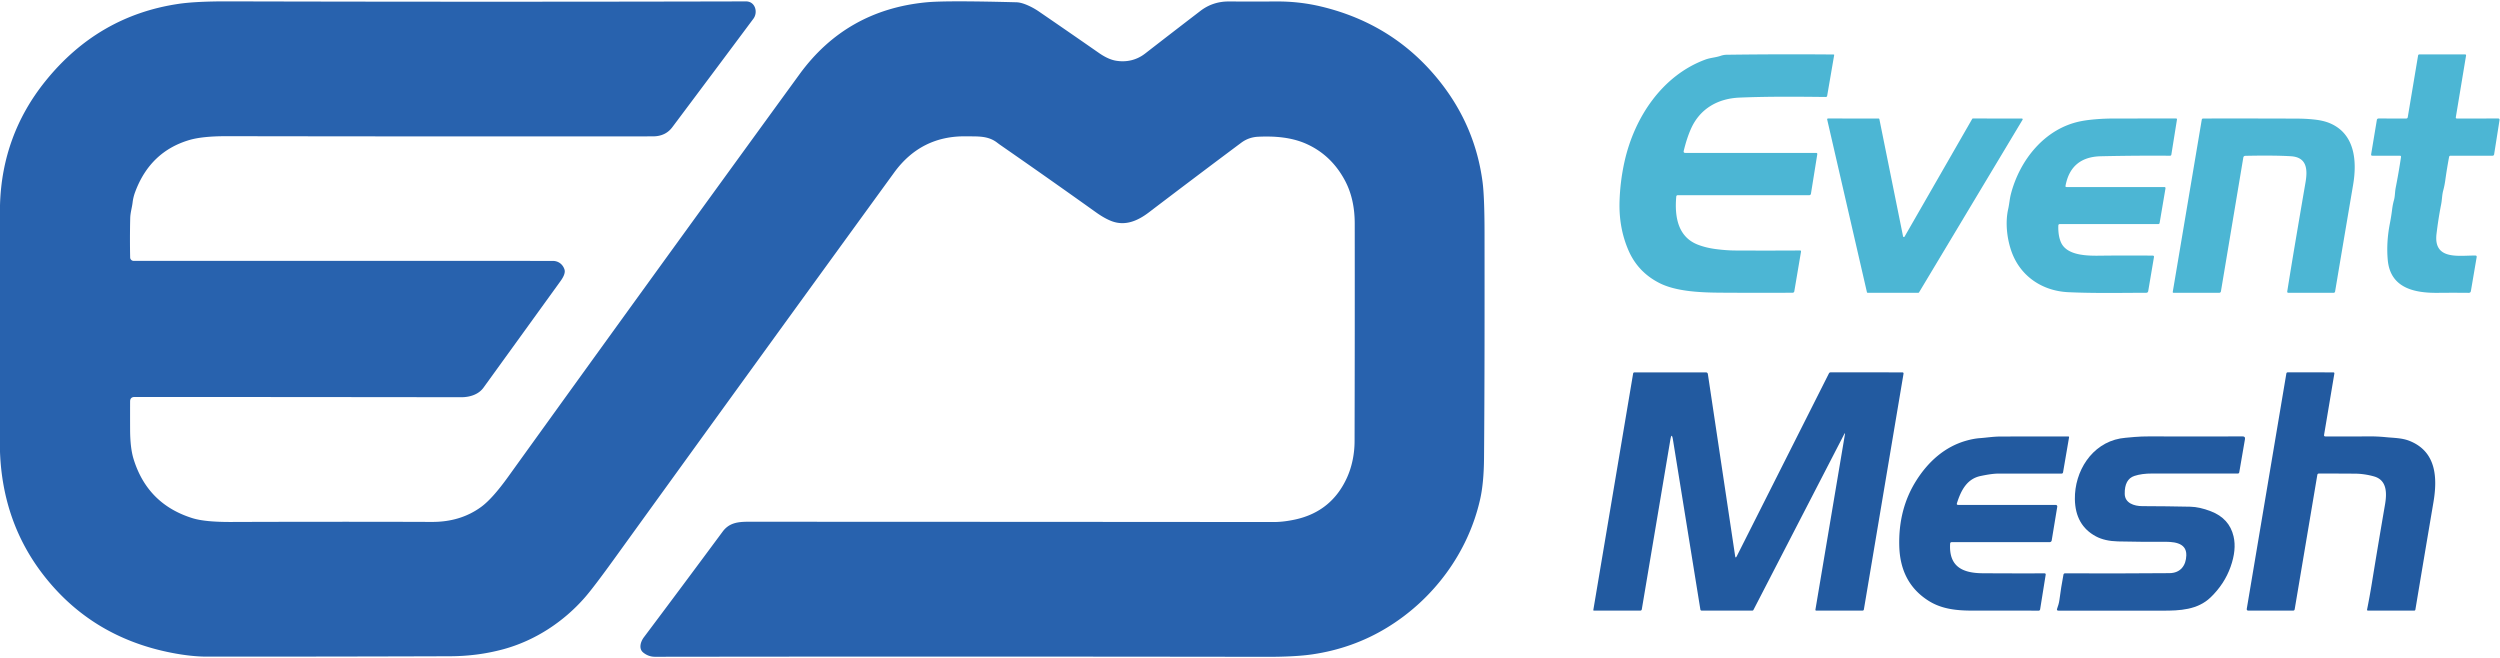
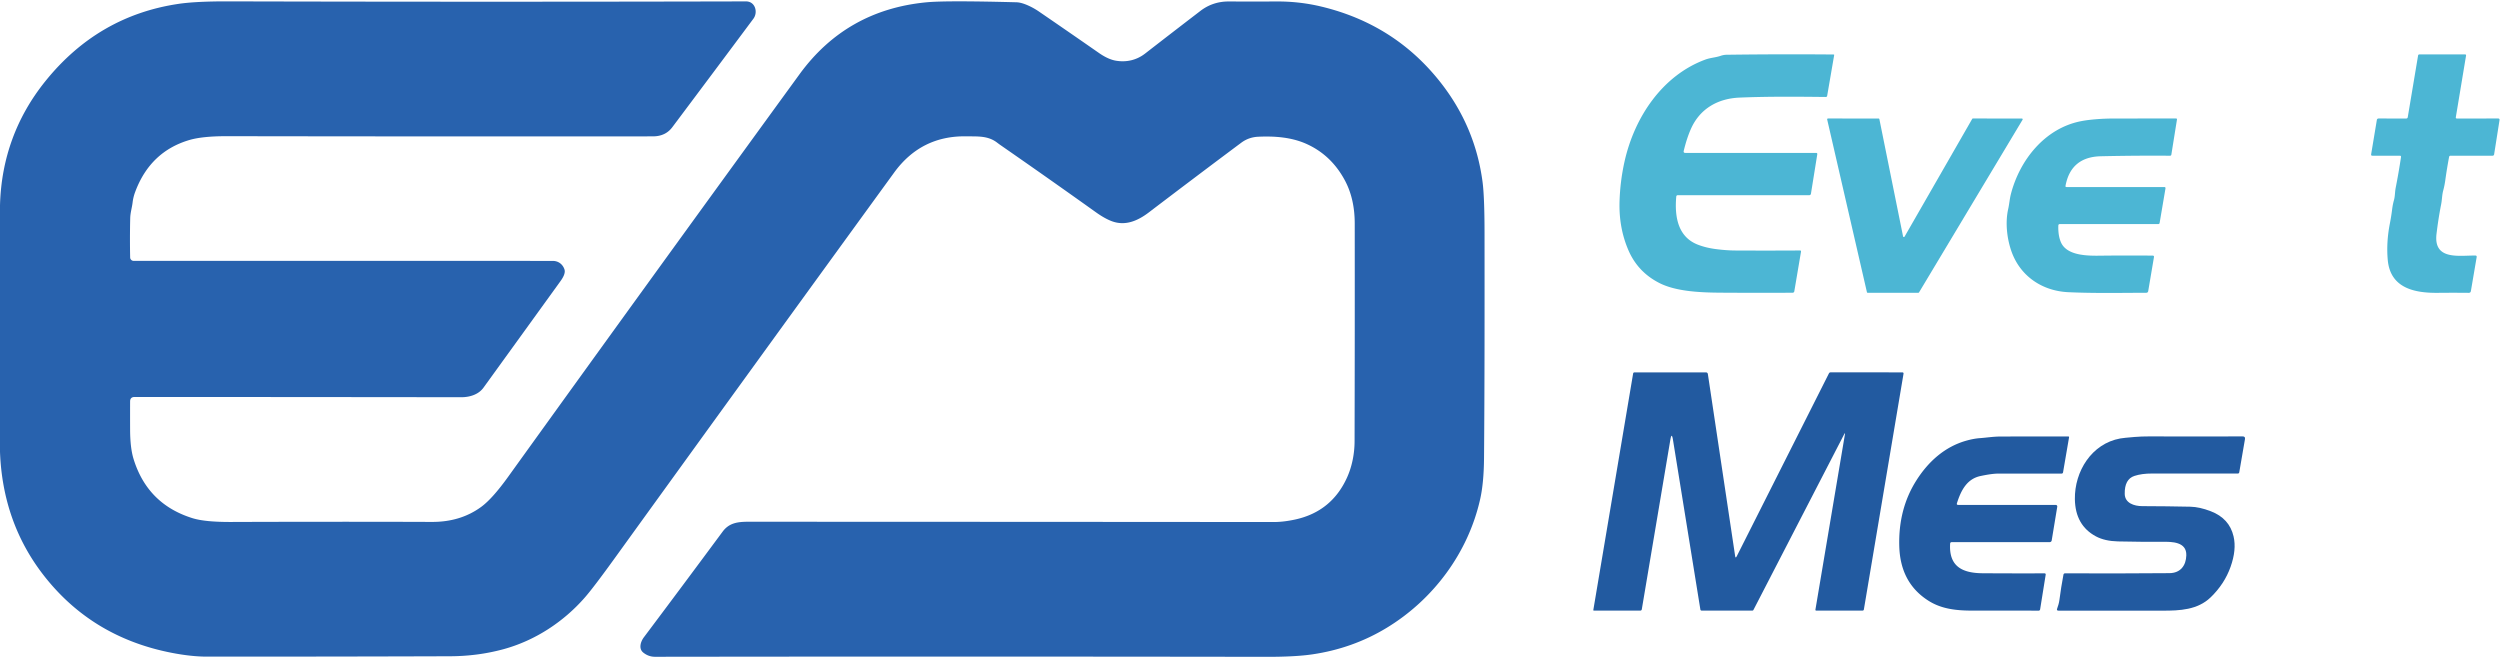
<svg xmlns="http://www.w3.org/2000/svg" version="1.1" viewBox="0.00 0.00 999.00 263.00" width="999.00" height="263.00">
  <path fill="#2862ae" d="&#10;  M 0.00 180.60&#10;  L 0.00 82.02&#10;  Q 0.79 53.89 18.26 32.28&#10;  Q 39.21 6.37 71.17 1.57&#10;  Q 78.16 0.52 91.06 0.55&#10;  Q 194.96 0.82 298.10 0.56&#10;  C 301.80 0.55 302.98 4.90 301.06 7.48&#10;  Q 285.11 28.89 268.64 50.85&#10;  Q 265.92 54.48 260.91 54.49&#10;  Q 177.90 54.57 90.79 54.42&#10;  Q 80.91 54.40 75.67 55.95&#10;  Q 60.03 60.58 54.03 76.66&#10;  Q 53.25 78.74 52.99 80.88&#10;  C 52.74 83.03 52.08 85.00 52.03 87.24&#10;  Q 51.85 95.24 52.01 102.89&#10;  A 1.39 1.38 -0.6 0 0 53.40 104.24&#10;  Q 136.94 104.22 220.92 104.26&#10;  C 223.08 104.26 224.89 105.58 225.57 107.69&#10;  C 226.05 109.21 224.85 111.12 223.98 112.33&#10;  Q 208.86 133.27 193.19 154.93&#10;  C 191.20 157.68 187.67 158.73 184.34 158.73&#10;  Q 120.88 158.65 53.80 158.63&#10;  Q 52.00 158.63 51.99 160.43&#10;  Q 51.97 165.49 51.99 171.63&#10;  Q 52.01 179.03 53.39 183.47&#10;  Q 58.96 201.48 76.94 207.07&#10;  Q 81.91 208.62 92.34 208.58&#10;  Q 133.83 208.43 172.60 208.56&#10;  Q 184.06 208.60 192.33 202.52&#10;  Q 196.77 199.26 203.06 190.52&#10;  Q 258.79 113.08 319.47 29.70&#10;  Q 338.19 3.98 370.24 0.92&#10;  Q 378.20 0.16 406.16 0.91&#10;  Q 408.13 0.96 410.97 2.25&#10;  Q 413.14 3.23 415.13 4.59&#10;  Q 426.35 12.27 439.14 21.17&#10;  Q 442.80 23.72 445.90 24.25&#10;  C 450.09 24.97 454.18 24.04 457.56 21.42&#10;  Q 468.80 12.70 479.67 4.37&#10;  Q 484.64 0.56 491.03 0.59&#10;  Q 500.52 0.64 510.09 0.59&#10;  Q 519.35 0.53 528.13 2.66&#10;  Q 557.29 9.70 575.48 32.73&#10;  Q 589.53 50.51 592.44 72.78&#10;  Q 593.20 78.64 593.22 92.75&#10;  C 593.25 123.47 593.26 153.30 593.02 182.98&#10;  Q 592.94 192.93 591.48 199.44&#10;  C 586.65 221.02 572.64 239.69 553.99 250.96&#10;  Q 540.53 259.10 524.48 261.47&#10;  Q 517.63 262.49 505.92 262.47&#10;  Q 381.97 262.28 261.74 262.45&#10;  Q 259.13 262.45 257.04 260.76&#10;  C 255.08 259.17 256.03 256.34 257.29 254.66&#10;  Q 272.07 234.99 288.78 212.42&#10;  C 291.29 209.03 294.63 208.49 298.98 208.49&#10;  Q 403.18 208.52 509.00 208.60&#10;  Q 512.93 208.60 517.58 207.59&#10;  Q 532.21 204.39 538.34 190.68&#10;  C 540.28 186.35 541.28 181.26 541.29 176.33&#10;  Q 541.40 132.55 541.35 89.23&#10;  Q 541.33 79.51 537.50 72.25&#10;  Q 532.03 61.93 521.93 57.45&#10;  C 515.96 54.80 509.19 54.34 502.77 54.64&#10;  Q 498.97 54.82 496.00 57.04&#10;  Q 479.55 69.30 459.03 84.91&#10;  C 454.54 88.32 449.59 90.37 444.30 88.40&#10;  Q 441.43 87.33 437.88 84.79&#10;  Q 418.96 71.27 399.92 58.07&#10;  Q 399.19 57.57 398.47 57.01&#10;  C 394.74 54.13 390.50 54.56 386.17 54.48&#10;  Q 368.07 54.16 357.30 68.96&#10;  Q 305.78 139.80 245.62 223.09&#10;  Q 237.29 234.63 233.83 238.61&#10;  C 225.29 248.45 213.81 256.00 201.08 259.45&#10;  Q 190.89 262.20 179.88 262.24&#10;  Q 133.70 262.40 82.75 262.39&#10;  Q 76.39 262.39 68.53 260.85&#10;  Q 36.57 254.61 17.29 229.69&#10;  Q 1.06 208.70 0.00 180.60&#10;  Z" />
  <path fill="#4cb6d4" d="&#10;  M 673.46 61.10&#10;  L 725.69 61.10&#10;  Q 726.27 61.10 726.18 61.68&#10;  L 723.65 77.43&#10;  A 0.68 0.67 -85.5 0 1 722.99 78.00&#10;  L 670.48 78.00&#10;  Q 669.89 78.00 669.83 78.59&#10;  C 669.16 86.27 670.30 94.58 678.43 97.76&#10;  Q 681.71 99.03 685.67 99.54&#10;  Q 689.85 100.08 693.50 100.10&#10;  Q 706.26 100.17 719.24 100.09&#10;  Q 719.77 100.08 719.68 100.60&#10;  L 717.00 116.43&#10;  A 0.67 0.66 4.5 0 1 716.34 116.98&#10;  Q 701.56 117.05 687.92 116.96&#10;  C 679.93 116.91 669.93 116.58 663.08 113.09&#10;  Q 654.44 108.70 650.68 99.91&#10;  Q 646.84 90.96 647.17 80.46&#10;  Q 647.42 72.34 649.17 64.52&#10;  C 653.17 46.69 664.36 30.12 681.45 23.81&#10;  C 683.53 23.04 685.52 23.02 687.56 22.31&#10;  Q 688.74 21.90 690.00 21.88&#10;  Q 711.59 21.59 732.77 21.78&#10;  A 0.18 0.18 0.0 0 1 732.94 21.99&#10;  L 730.14 38.27&#10;  Q 730.06 38.75 729.56 38.75&#10;  C 718.28 38.63 706.67 38.52 695.13 39.00&#10;  C 686.45 39.35 679.30 43.43 675.72 51.44&#10;  Q 674.04 55.21 672.82 60.29&#10;  Q 672.63 61.10 673.46 61.10&#10;  Z" />
  <path fill="#4cb6d4" d="&#10;  M 958.95 62.22&#10;  L 948.00 62.22&#10;  Q 947.42 62.22 947.51 61.64&#10;  L 949.78 47.98&#10;  Q 949.89 47.35 950.52 47.35&#10;  L 961.47 47.36&#10;  Q 962.06 47.36 962.15 46.78&#10;  L 966.26 22.22&#10;  Q 966.34 21.74 966.82 21.74&#10;  L 985.00 21.74&#10;  Q 985.51 21.74 985.43 22.24&#10;  L 981.35 46.82&#10;  Q 981.26 47.36 981.80 47.36&#10;  L 998.25 47.35&#10;  Q 998.91 47.35 998.81 48.00&#10;  L 996.65 61.70&#10;  A 0.61 0.61 0.0 0 1 996.05 62.22&#10;  L 979.27 62.22&#10;  Q 978.75 62.22 978.65 62.74&#10;  Q 977.76 67.51 977.13 72.07&#10;  Q 976.84 74.18 976.31 76.12&#10;  C 975.81 77.99 975.85 79.85 975.46 81.77&#10;  Q 974.37 87.28 973.63 93.47&#10;  C 972.37 104.06 982.55 102.06 989.12 102.11&#10;  Q 989.78 102.11 989.67 102.77&#10;  L 987.37 116.29&#10;  Q 987.25 117.02 986.51 117.02&#10;  Q 980.16 116.96 974.17 117.02&#10;  C 964.91 117.12 955.18 115.19 954.15 103.90&#10;  Q 953.52 96.91 954.98 89.38&#10;  Q 955.54 86.52 955.90 83.64&#10;  Q 956.14 81.70 956.62 80.00&#10;  C 957.09 78.34 956.98 76.76 957.31 75.08&#10;  Q 958.53 68.90 959.44 62.79&#10;  Q 959.52 62.22 958.95 62.22&#10;  Z" />
  <path fill="#4cb6d4" d="&#10;  M 761.07 94.55&#10;  L 788.09 47.52&#10;  A 0.33 0.33 0.0 0 1 788.38 47.35&#10;  L 807.93 47.36&#10;  A 0.33 0.33 0.0 0 1 808.21 47.86&#10;  L 766.85 116.83&#10;  A 0.33 0.33 0.0 0 1 766.56 116.99&#10;  L 746.34 117.00&#10;  A 0.33 0.33 0.0 0 1 746.02 116.74&#10;  L 730.14 47.75&#10;  A 0.33 0.33 0.0 0 1 730.46 47.35&#10;  L 750.68 47.36&#10;  A 0.33 0.33 0.0 0 1 751.00 47.62&#10;  L 760.46 94.45&#10;  A 0.33 0.33 0.0 0 0 761.07 94.55&#10;  Z" />
  <path fill="#4cb6d4" d="&#10;  M 825.79 74.74&#10;  L 864.82 74.74&#10;  Q 865.42 74.74 865.32 75.33&#10;  L 862.99 89.06&#10;  Q 862.91 89.54 862.43 89.54&#10;  L 823.06 89.54&#10;  A 0.55 0.55 0.0 0 0 822.51 90.07&#10;  Q 822.37 93.97 823.49 96.68&#10;  C 825.77 102.20 834.06 102.24 839.32 102.17&#10;  Q 848.39 102.05 860.20 102.14&#10;  Q 860.83 102.15 860.72 102.76&#10;  L 858.43 116.30&#10;  Q 858.31 116.99 857.61 116.99&#10;  C 847.30 117.02 836.83 117.24 826.48 116.76&#10;  C 816.04 116.28 807.23 110.32 803.75 100.37&#10;  C 801.98 95.30 801.25 88.94 802.47 83.54&#10;  C 802.93 81.50 803.04 79.55 803.56 77.52&#10;  C 807.10 63.91 817.10 51.33 831.41 48.46&#10;  Q 834.19 47.90 838.04 47.61&#10;  Q 841.25 47.37 844.52 47.36&#10;  Q 857.01 47.35 869.58 47.34&#10;  A 0.35 0.34 -85.7 0 1 869.92 47.74&#10;  L 867.68 61.74&#10;  Q 867.60 62.24 867.10 62.23&#10;  Q 853.46 62.13 839.50 62.44&#10;  Q 827.53 62.71 825.38 74.25&#10;  Q 825.29 74.74 825.79 74.74&#10;  Z" />
-   <path fill="#4cb6d4" d="&#10;  M 896.42 63.00&#10;  L 887.48 116.44&#10;  A 0.67 0.67 0.0 0 1 886.82 117.00&#10;  L 868.52 117.00&#10;  A 0.30 0.29 -85.8 0 1 868.23 116.66&#10;  L 879.82 47.85&#10;  Q 879.91 47.36 880.40 47.36&#10;  Q 899.21 47.32 918.06 47.40&#10;  Q 921.47 47.41 924.72 47.76&#10;  Q 928.51 48.16 931.11 49.28&#10;  C 941.03 53.55 941.92 64.36 940.30 73.88&#10;  Q 936.50 96.25 933.11 116.46&#10;  Q 933.02 117.00 932.48 117.00&#10;  L 914.49 117.00&#10;  Q 913.89 117.00 913.99 116.42&#10;  Q 915.63 106.10 917.68 94.01&#10;  Q 919.46 83.50 921.27 72.96&#10;  C 922.19 67.65 921.84 62.81 915.40 62.43&#10;  Q 908.46 62.02 897.26 62.27&#10;  Q 896.54 62.29 896.42 63.00&#10;  Z" />
  <path fill="#225aa0" d="&#10;  M 667.47 175.74&#10;  L 656.07 243.45&#10;  Q 655.98 244.00 655.42 244.00&#10;  L 636.95 244.00&#10;  Q 636.65 244.00 636.70 243.70&#10;  L 652.59 149.30&#10;  Q 652.68 148.80 653.19 148.80&#10;  L 681.70 148.80&#10;  A 0.77 0.77 0.0 0 1 682.46 149.45&#10;  L 693.36 222.19&#10;  Q 693.52 223.24 694.00 222.29&#10;  L 730.83 149.23&#10;  Q 731.05 148.79 731.55 148.79&#10;  L 760.14 148.80&#10;  Q 760.73 148.80 760.64 149.39&#10;  L 744.81 243.51&#10;  Q 744.73 244.00 744.23 244.00&#10;  L 725.75 244.00&#10;  A 0.32 0.31 -85.3 0 1 725.44 243.63&#10;  L 737.21 173.70&#10;  Q 737.39 172.62 736.89 173.60&#10;  L 700.68 243.72&#10;  A 0.51 0.50 -76.6 0 1 700.23 244.00&#10;  L 680.03 244.00&#10;  Q 679.53 244.00 679.46 243.51&#10;  L 668.52 175.75&#10;  Q 668.00 172.56 667.47 175.74&#10;  Z" />
-   <path fill="#225aa0" d="&#10;  M 929.23 174.40&#10;  Q 937.22 174.46 946.58 174.38&#10;  Q 950.05 174.36 953.43 174.70&#10;  C 956.57 175.01 959.75 174.98 962.74 176.14&#10;  C 973.64 180.41 974.05 191.00 972.39 200.78&#10;  Q 968.89 221.40 965.19 243.59&#10;  Q 965.12 244.00 964.70 244.00&#10;  L 946.20 244.00&#10;  A 0.33 0.33 0.0 0 1 945.88 243.60&#10;  Q 946.92 238.41 947.76 233.24&#10;  Q 950.17 218.39 953.04 201.69&#10;  C 953.82 197.17 953.92 191.90 948.70 190.39&#10;  C 946.44 189.74 943.69 189.30 941.33 189.28&#10;  Q 934.27 189.22 926.65 189.23&#10;  Q 926.10 189.23 926.00 189.78&#10;  L 916.96 243.44&#10;  Q 916.87 244.00 916.30 244.00&#10;  L 898.49 244.00&#10;  Q 897.69 244.00 897.82 243.21&#10;  L 913.62 149.30&#10;  Q 913.70 148.79 914.21 148.79&#10;  L 932.36 148.80&#10;  Q 932.89 148.80 932.80 149.33&#10;  L 928.70 173.77&#10;  Q 928.60 174.39 929.23 174.40&#10;  Z" />
  <path fill="#225aa0" d="&#10;  M 782.49 201.76&#10;  L 821.47 201.76&#10;  A 0.63 0.62 -85.3 0 1 822.08 202.49&#10;  L 819.86 215.95&#10;  A 0.82 0.82 0.0 0 1 819.05 216.64&#10;  L 779.93 216.64&#10;  Q 779.31 216.64 779.27 217.26&#10;  C 778.72 226.46 784.27 229.02 792.30 229.07&#10;  Q 804.82 229.15 816.96 229.11&#10;  Q 817.54 229.11 817.45 229.68&#10;  L 815.24 243.46&#10;  Q 815.15 244.02 814.59 244.02&#10;  Q 801.19 243.97 788.21 244.00&#10;  C 782.03 244.01 776.04 243.42 770.85 240.20&#10;  Q 759.35 233.07 758.95 218.23&#10;  Q 758.55 203.52 765.66 192.17&#10;  C 770.57 184.34 777.25 178.48 785.74 176.09&#10;  Q 788.68 175.26 791.20 175.08&#10;  C 793.92 174.88 796.54 174.45 799.29 174.44&#10;  Q 812.95 174.39 826.53 174.41&#10;  A 0.27 0.27 0.0 0 1 826.80 174.73&#10;  L 824.40 188.72&#10;  Q 824.31 189.25 823.77 189.25&#10;  Q 811.60 189.25 798.97 189.24&#10;  C 796.43 189.23 793.91 189.70 791.44 190.21&#10;  C 785.94 191.36 783.60 196.02 781.99 201.08&#10;  Q 781.78 201.76 782.49 201.76&#10;  Z" />
  <path fill="#225aa0" d="&#10;  M 866.93 229.03&#10;  C 871.35 228.99 873.54 225.95 873.65 221.93&#10;  C 873.82 216.42 867.82 216.47 864.01 216.50&#10;  Q 855.60 216.56 846.37 216.35&#10;  Q 841.08 216.23 837.54 214.34&#10;  Q 829.27 209.92 829.12 199.45&#10;  C 828.97 188.41 835.76 177.30 847.25 175.21&#10;  Q 848.64 174.96 852.99 174.61&#10;  Q 855.85 174.38 858.75 174.39&#10;  Q 877.96 174.45 896.17 174.39&#10;  Q 897.28 174.38 897.09 175.48&#10;  L 894.81 188.72&#10;  Q 894.72 189.23 894.20 189.23&#10;  Q 877.74 189.28 860.05 189.22&#10;  Q 855.89 189.20 852.91 190.18&#10;  Q 848.93 191.49 849.04 197.37&#10;  C 849.11 201.04 852.80 202.24 856.00 202.25&#10;  Q 865.86 202.28 875.25 202.48&#10;  Q 878.94 202.56 883.45 204.30&#10;  Q 890.86 207.15 892.53 214.33&#10;  Q 893.78 219.65 891.33 226.53&#10;  Q 888.89 233.38 883.37 238.70&#10;  C 878.17 243.72 871.03 244.04 864.16 244.02&#10;  Q 844.26 243.96 822.55 244.01&#10;  Q 821.74 244.01 822.02 243.25&#10;  C 822.43 242.10 822.78 240.99 822.94 239.76&#10;  Q 823.58 234.78 824.55 229.66&#10;  Q 824.65 229.10 825.23 229.10&#10;  Q 845.03 229.21 866.93 229.03&#10;  Z" />
</svg>